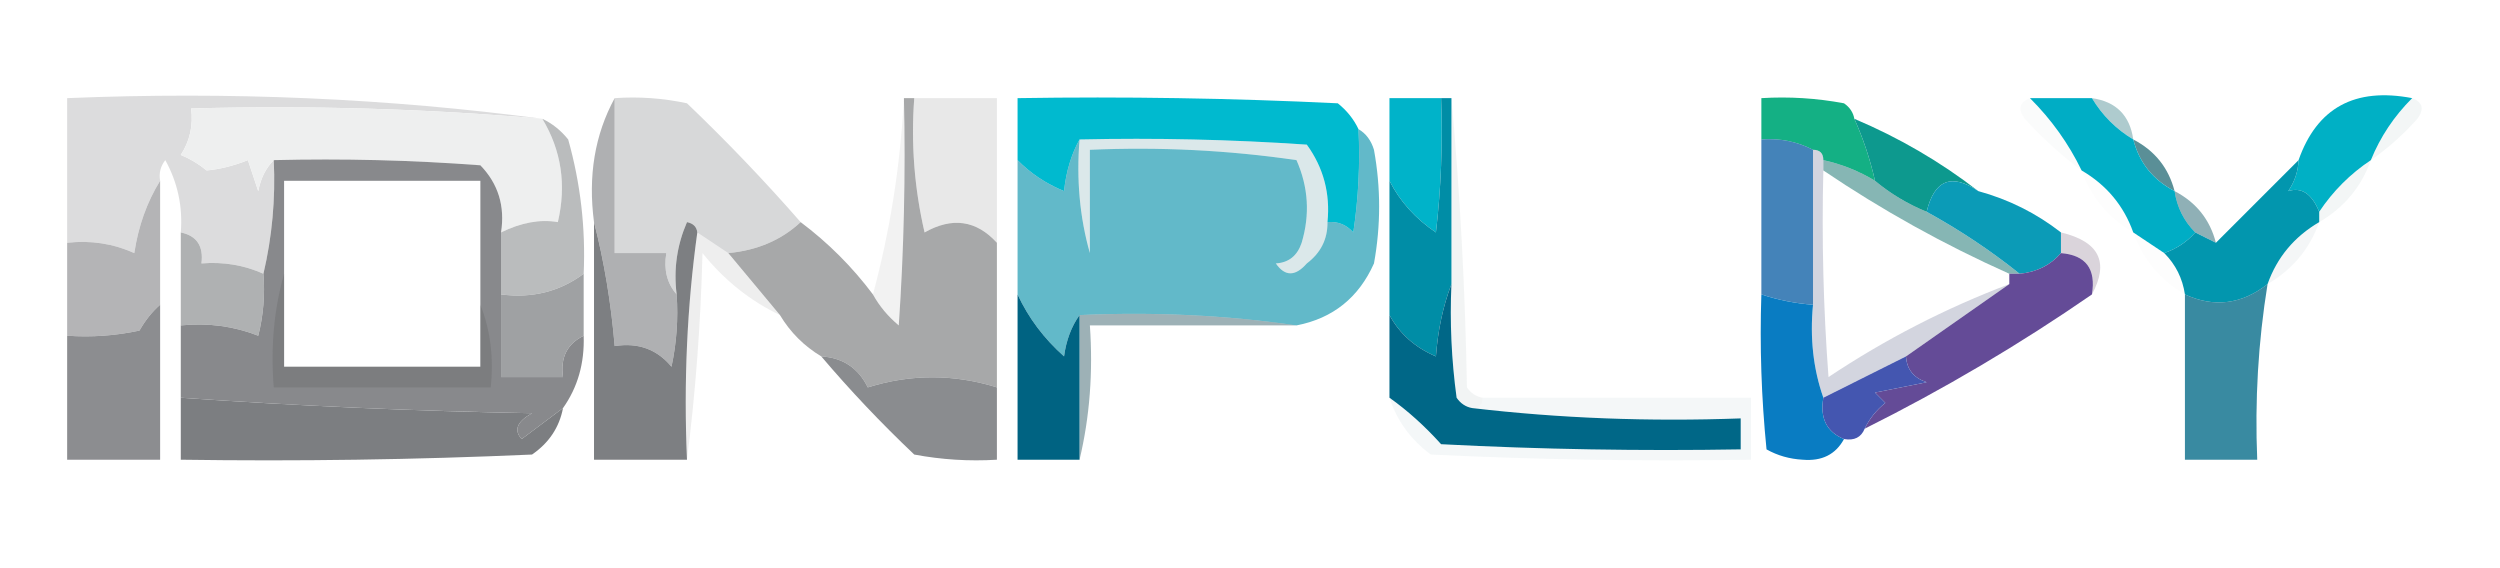
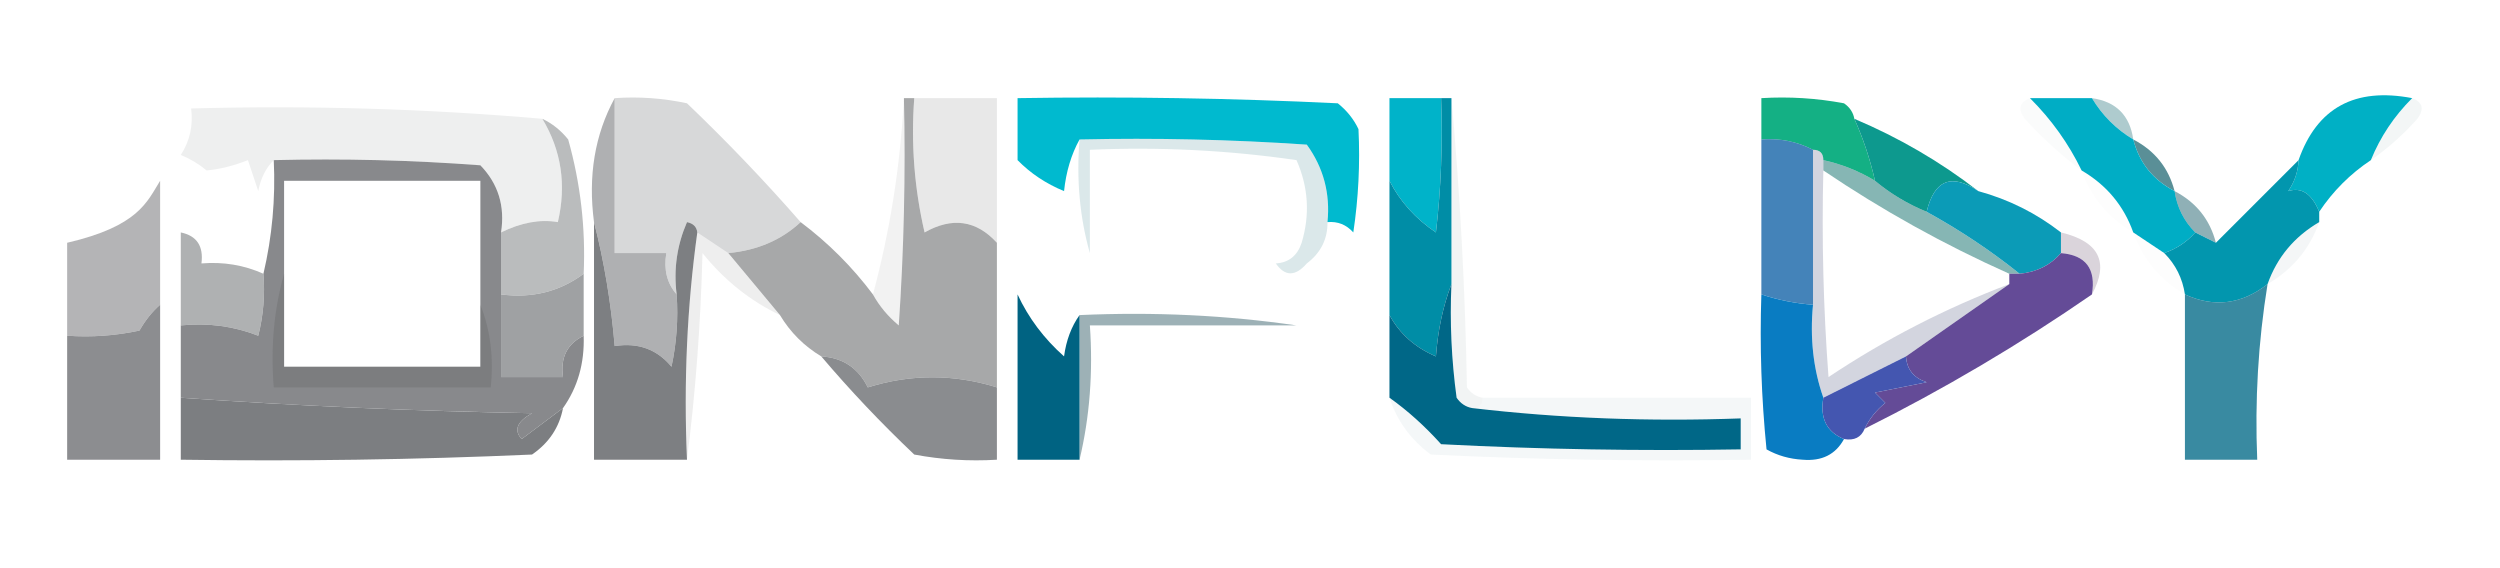
<svg xmlns="http://www.w3.org/2000/svg" version="1.1" width="242px" height="55px" style="shape-rendering:geometricPrecision; text-rendering:geometricPrecision; image-rendering:optimizeQuality; fill-rule:evenodd; clip-rule:evenodd">
  <g>
-     <path style="opacity:1" fill="#dcdcdd" d="M 52.5,11.5 C 41.248,10.523 29.914,10.189 18.5,10.5C 18.713,12.144 18.38,13.644 17.5,15C 18.416,15.374 19.25,15.874 20,16.5C 21.268,16.384 22.602,16.051 24,15.5C 24.333,16.5 24.667,17.5 25,18.5C 25.232,17.262 25.732,16.262 26.5,15.5C 26.677,19.234 26.344,22.901 25.5,26.5C 23.621,25.659 21.621,25.325 19.5,25.5C 19.715,23.821 19.048,22.821 17.5,22.5C 17.702,20.011 17.202,17.677 16,15.5C 15.536,16.094 15.369,16.761 15.5,17.5C 14.224,19.562 13.39,21.896 13,24.5C 10.959,23.577 8.793,23.244 6.5,23.5C 6.5,18.833 6.5,14.167 6.5,9.5C 22.203,8.849 37.536,9.516 52.5,11.5 Z" />
-   </g>
+     </g>
  <g>
    <path style="opacity:1" fill="#00bacf" d="M 131.5,12.5 C 131.665,15.85 131.498,19.183 131,22.5C 130.329,21.748 129.496,21.414 128.5,21.5C 128.78,18.728 128.113,16.228 126.5,14C 119.174,13.5 111.841,13.334 104.5,13.5C 103.698,14.952 103.198,16.618 103,18.5C 101.249,17.777 99.749,16.777 98.5,15.5C 98.5,13.5 98.5,11.5 98.5,9.5C 108.839,9.334 119.172,9.5 129.5,10C 130.381,10.708 131.047,11.542 131.5,12.5 Z" />
  </g>
  <g>
    <path style="opacity:1" fill="#eeefef" d="M 52.5,11.5 C 54.343,14.564 54.843,17.897 54,21.5C 52.286,21.205 50.453,21.538 48.5,22.5C 48.896,19.956 48.229,17.789 46.5,16C 39.842,15.5 33.175,15.334 26.5,15.5C 25.732,16.262 25.232,17.262 25,18.5C 24.667,17.5 24.333,16.5 24,15.5C 22.602,16.051 21.268,16.384 20,16.5C 19.25,15.874 18.416,15.374 17.5,15C 18.38,13.644 18.713,12.144 18.5,10.5C 29.914,10.189 41.248,10.523 52.5,11.5 Z" />
  </g>
  <g>
    <path style="opacity:0.071" fill="#535354" d="M 87.5,9.5 C 87.666,16.841 87.5,24.174 87,31.5C 85.955,30.627 85.122,29.627 84.5,28.5C 86.149,22.399 87.149,16.065 87.5,9.5 Z" />
  </g>
  <g>
    <path style="opacity:1" fill="#14b084" d="M 179.5,11.5 C 180.363,13.421 181.029,15.421 181.5,17.5C 179.95,16.559 178.284,15.893 176.5,15.5C 176.5,14.833 176.167,14.5 175.5,14.5C 173.958,13.699 172.292,13.366 170.5,13.5C 170.5,12.167 170.5,10.833 170.5,9.5C 173.187,9.336 175.854,9.503 178.5,10C 179.056,10.383 179.389,10.883 179.5,11.5 Z" />
  </g>
  <g>
    <path style="opacity:0.318" fill="#005c67" d="M 202.5,9.5 C 204.833,9.833 206.167,11.167 206.5,13.5C 204.833,12.5 203.5,11.167 202.5,9.5 Z" />
  </g>
  <g>
    <path style="opacity:0.02" fill="#00545d" d="M 196.5,9.5 C 198.58,11.573 200.246,13.907 201.5,16.5C 199.537,15.04 197.704,13.373 196,11.5C 195.308,10.563 195.475,9.897 196.5,9.5 Z" />
  </g>
  <g>
    <path style="opacity:0.047" fill="#014047" d="M 233.5,9.5 C 234.525,9.897 234.692,10.563 234,11.5C 232.629,13.041 231.129,14.375 229.5,15.5C 230.415,13.246 231.748,11.246 233.5,9.5 Z" />
  </g>
  <g>
    <path style="opacity:0.647" fill="#00535e" d="M 206.5,13.5 C 208.587,14.585 209.92,16.251 210.5,18.5C 208.413,17.415 207.08,15.749 206.5,13.5 Z" />
  </g>
  <g>
    <path style="opacity:1" fill="#00b0c5" d="M 233.5,9.5 C 231.748,11.246 230.415,13.246 229.5,15.5C 227.5,16.833 225.833,18.5 224.5,20.5C 223.782,18.754 222.782,18.087 221.5,18.5C 222.127,17.583 222.461,16.583 222.5,15.5C 224.283,10.435 227.95,8.435 233.5,9.5 Z" />
  </g>
  <g>
    <path style="opacity:1" fill="#00b3c9" d="M 139.5,9.5 C 139.666,13.846 139.499,18.179 139,22.5C 137.024,21.178 135.524,19.512 134.5,17.5C 134.5,14.833 134.5,12.167 134.5,9.5C 136.167,9.5 137.833,9.5 139.5,9.5 Z" />
  </g>
  <g>
    <path style="opacity:0.928" fill="#e6e6e6" d="M 88.5,9.5 C 91.167,9.5 93.833,9.5 96.5,9.5C 96.5,14.167 96.5,18.833 96.5,23.5C 94.508,21.317 92.174,20.984 89.5,22.5C 88.508,18.217 88.174,13.884 88.5,9.5 Z" />
  </g>
  <g>
    <path style="opacity:1" fill="#d7d8d9" d="M 59.5,9.5 C 61.857,9.337 64.19,9.503 66.5,10C 70.371,13.702 74.037,17.536 77.5,21.5C 75.645,23.233 73.312,24.233 70.5,24.5C 69.5,23.833 68.5,23.167 67.5,22.5C 67.44,21.957 67.107,21.624 66.5,21.5C 65.526,23.743 65.192,26.076 65.5,28.5C 64.566,27.432 64.232,26.099 64.5,24.5C 62.833,24.5 61.167,24.5 59.5,24.5C 59.5,19.5 59.5,14.5 59.5,9.5 Z" />
  </g>
  <g>
    <path style="opacity:1" fill="#0d998e" d="M 179.5,11.5 C 183.836,13.332 187.836,15.665 191.5,18.5C 188.91,16.745 187.243,17.412 186.5,20.5C 184.668,19.752 183.001,18.752 181.5,17.5C 181.029,15.421 180.363,13.421 179.5,11.5 Z" />
  </g>
  <g>
    <path style="opacity:0.008" fill="#004752" d="M 201.5,16.5 C 203.914,17.911 205.581,19.911 206.5,22.5C 204.086,21.089 202.419,19.089 201.5,16.5 Z" />
  </g>
  <g>
    <path style="opacity:0.49" fill="#0a6a67" d="M 176.5,16.5 C 176.5,16.167 176.5,15.833 176.5,15.5C 178.284,15.893 179.95,16.559 181.5,17.5C 183.001,18.752 184.668,19.752 186.5,20.5C 189.709,22.265 192.709,24.265 195.5,26.5C 195.167,26.5 194.833,26.5 194.5,26.5C 188.178,23.674 182.178,20.34 176.5,16.5 Z" />
  </g>
  <g>
-     <path style="opacity:0.047" fill="#004751" d="M 229.5,15.5 C 228.581,18.089 226.914,20.089 224.5,21.5C 224.5,21.167 224.5,20.833 224.5,20.5C 225.833,18.5 227.5,16.833 229.5,15.5 Z" />
-   </g>
+     </g>
  <g>
    <path style="opacity:1" fill="#0b9bb7" d="M 191.5,18.5 C 194.45,19.308 197.117,20.642 199.5,22.5C 199.5,23.167 199.5,23.833 199.5,24.5C 198.486,25.674 197.153,26.34 195.5,26.5C 192.709,24.265 189.709,22.265 186.5,20.5C 187.243,17.412 188.91,16.745 191.5,18.5 Z" />
  </g>
  <g>
    <path style="opacity:1" fill="#00adc5" d="M 196.5,9.5 C 198.5,9.5 200.5,9.5 202.5,9.5C 203.5,11.167 204.833,12.5 206.5,13.5C 207.08,15.749 208.413,17.415 210.5,18.5C 210.733,20.062 211.4,21.395 212.5,22.5C 211.71,23.401 210.71,24.068 209.5,24.5C 208.5,23.833 207.5,23.167 206.5,22.5C 205.581,19.911 203.914,17.911 201.5,16.5C 200.246,13.907 198.58,11.573 196.5,9.5 Z" />
  </g>
  <g>
    <path style="opacity:0.439" fill="#004d59" d="M 210.5,18.5 C 212.587,19.585 213.92,21.251 214.5,23.5C 213.833,23.167 213.167,22.833 212.5,22.5C 211.4,21.395 210.733,20.062 210.5,18.5 Z" />
  </g>
  <g>
    <path style="opacity:0.051" fill="#002931" d="M 140.5,9.5 C 141.33,18.658 141.83,27.991 142,37.5C 142.383,38.056 142.883,38.389 143.5,38.5C 143.5,39.167 143.167,39.5 142.5,39.5C 141.883,39.389 141.383,39.056 141,38.5C 140.501,34.848 140.335,31.182 140.5,27.5C 140.5,21.5 140.5,15.5 140.5,9.5 Z" />
  </g>
  <g>
    <path style="opacity:0.99" fill="#0095ae" d="M 222.5,15.5 C 222.461,16.583 222.127,17.583 221.5,18.5C 222.782,18.087 223.782,18.754 224.5,20.5C 224.5,20.833 224.5,21.167 224.5,21.5C 222.086,22.911 220.419,24.911 219.5,27.5C 216.988,29.467 214.321,29.8 211.5,28.5C 211.267,26.938 210.6,25.605 209.5,24.5C 210.71,24.068 211.71,23.401 212.5,22.5C 213.167,22.833 213.833,23.167 214.5,23.5C 217.167,20.833 219.833,18.167 222.5,15.5 Z" />
  </g>
  <g>
-     <path style="opacity:0.614" fill="#008ea8" d="M 131.5,12.5 C 132.222,12.918 132.722,13.584 133,14.5C 133.667,18.167 133.667,21.833 133,25.5C 131.52,28.817 129.02,30.817 125.5,31.5C 118.687,30.509 111.687,30.175 104.5,30.5C 103.71,31.608 103.21,32.942 103,34.5C 101.052,32.771 99.552,30.771 98.5,28.5C 98.5,24.167 98.5,19.833 98.5,15.5C 99.749,16.777 101.249,17.777 103,18.5C 103.198,16.618 103.698,14.952 104.5,13.5C 104.185,17.371 104.518,21.038 105.5,24.5C 111.31,25.49 117.31,25.823 123.5,25.5C 124.386,26.776 125.386,26.776 126.5,25.5C 127.853,24.476 128.52,23.143 128.5,21.5C 129.496,21.414 130.329,21.748 131,22.5C 131.498,19.183 131.665,15.85 131.5,12.5 Z M 123.5,25.5 C 117.31,25.823 111.31,25.49 105.5,24.5C 105.5,21.167 105.5,17.833 105.5,14.5C 112.226,14.205 118.892,14.538 125.5,15.5C 126.652,18.106 126.818,20.773 126,23.5C 125.583,24.756 124.75,25.423 123.5,25.5 Z" />
-   </g>
+     </g>
  <g>
    <path style="opacity:0.144" fill="#005f6c" d="M 104.5,13.5 C 111.841,13.334 119.174,13.5 126.5,14C 128.113,16.228 128.78,18.728 128.5,21.5C 128.52,23.143 127.853,24.476 126.5,25.5C 125.386,26.776 124.386,26.776 123.5,25.5C 124.75,25.423 125.583,24.756 126,23.5C 126.818,20.773 126.652,18.106 125.5,15.5C 118.892,14.538 112.226,14.205 105.5,14.5C 105.5,17.833 105.5,21.167 105.5,24.5C 104.518,21.038 104.185,17.371 104.5,13.5 Z" />
  </g>
  <g>
    <path style="opacity:0.196" fill="#44264a" d="M 199.5,22.5 C 203.196,23.375 204.196,25.375 202.5,28.5C 202.912,26.027 201.912,24.694 199.5,24.5C 199.5,23.833 199.5,23.167 199.5,22.5 Z" />
  </g>
  <g>
    <path style="opacity:0.043" fill="#00434e" d="M 224.5,21.5 C 223.581,24.089 221.914,26.089 219.5,27.5C 220.419,24.911 222.086,22.911 224.5,21.5 Z" />
  </g>
  <g>
    <path style="opacity:0.008" fill="#013e49" d="M 206.5,22.5 C 207.5,23.167 208.5,23.833 209.5,24.5C 210.6,25.605 211.267,26.938 211.5,28.5C 209.086,27.089 207.419,25.089 206.5,22.5 Z" />
  </g>
  <g>
    <path style="opacity:1" fill="#babcbd" d="M 52.5,11.5 C 53.458,11.953 54.292,12.62 55,13.5C 56.195,17.751 56.695,22.085 56.5,26.5C 54.18,28.226 51.513,28.893 48.5,28.5C 48.5,26.5 48.5,24.5 48.5,22.5C 50.453,21.538 52.286,21.205 54,21.5C 54.843,17.897 54.343,14.564 52.5,11.5 Z" />
  </g>
  <g>
    <path style="opacity:0.759" fill="#0a5da4" d="M 170.5,13.5 C 172.292,13.366 173.958,13.699 175.5,14.5C 175.5,19.5 175.5,24.5 175.5,29.5C 173.784,29.371 172.117,29.038 170.5,28.5C 170.5,23.5 170.5,18.5 170.5,13.5 Z" />
  </g>
  <g>
    <path style="opacity:1" fill="#008da6" d="M 139.5,9.5 C 139.833,9.5 140.167,9.5 140.5,9.5C 140.5,15.5 140.5,21.5 140.5,27.5C 139.686,29.631 139.186,31.964 139,34.5C 136.981,33.643 135.481,32.309 134.5,30.5C 134.5,26.167 134.5,21.833 134.5,17.5C 135.524,19.512 137.024,21.178 139,22.5C 139.499,18.179 139.666,13.846 139.5,9.5 Z" />
  </g>
  <g>
    <path style="opacity:1" fill="#afb0b2" d="M 59.5,9.5 C 59.5,14.5 59.5,19.5 59.5,24.5C 61.167,24.5 62.833,24.5 64.5,24.5C 64.232,26.099 64.566,27.432 65.5,28.5C 65.663,30.857 65.497,33.19 65,35.5C 63.599,33.808 61.766,33.141 59.5,33.5C 59.149,29.316 58.482,25.316 57.5,21.5C 56.911,17.029 57.577,13.029 59.5,9.5 Z" />
  </g>
  <g>
    <path style="opacity:0.098" fill="#595a5b" d="M 67.5,22.5 C 68.5,23.167 69.5,23.833 70.5,24.5C 72.167,26.5 73.833,28.5 75.5,30.5C 72.606,29.118 70.106,27.118 68,24.5C 67.828,31.346 67.328,38.013 66.5,44.5C 66.175,36.981 66.508,29.648 67.5,22.5 Z" />
  </g>
  <g>
-     <path style="opacity:0.951" fill="#b0b1b3" d="M 15.5,17.5 C 15.5,21.5 15.5,25.5 15.5,29.5C 14.733,30.172 14.066,31.005 13.5,32C 11.19,32.497 8.857,32.663 6.5,32.5C 6.5,29.5 6.5,26.5 6.5,23.5C 8.793,23.244 10.959,23.577 13,24.5C 13.39,21.896 14.224,19.562 15.5,17.5 Z" />
+     <path style="opacity:0.951" fill="#b0b1b3" d="M 15.5,17.5 C 15.5,21.5 15.5,25.5 15.5,29.5C 14.733,30.172 14.066,31.005 13.5,32C 11.19,32.497 8.857,32.663 6.5,32.5C 6.5,29.5 6.5,26.5 6.5,23.5C 13.39,21.896 14.224,19.562 15.5,17.5 Z" />
  </g>
  <g>
    <path style="opacity:1" fill="#afb1b2" d="M 17.5,22.5 C 19.048,22.821 19.715,23.821 19.5,25.5C 21.621,25.325 23.621,25.659 25.5,26.5C 25.662,28.527 25.495,30.527 25,32.5C 22.619,31.565 20.119,31.232 17.5,31.5C 17.5,28.5 17.5,25.5 17.5,22.5 Z" />
  </g>
  <g>
    <path style="opacity:0.383" fill="#003542" d="M 104.5,30.5 C 111.687,30.175 118.687,30.509 125.5,31.5C 118.833,31.5 112.167,31.5 105.5,31.5C 105.818,36.032 105.485,40.366 104.5,44.5C 104.5,39.833 104.5,35.167 104.5,30.5 Z" />
  </g>
  <g>
    <path style="opacity:1" fill="#a7a8a9" d="M 87.5,9.5 C 87.833,9.5 88.167,9.5 88.5,9.5C 88.174,13.884 88.508,18.217 89.5,22.5C 92.174,20.984 94.508,21.317 96.5,23.5C 96.5,28.167 96.5,32.833 96.5,37.5C 92.333,36.197 88.166,36.197 84,37.5C 83.082,35.624 81.582,34.624 79.5,34.5C 77.833,33.5 76.5,32.167 75.5,30.5C 73.833,28.5 72.167,26.5 70.5,24.5C 73.312,24.233 75.645,23.233 77.5,21.5C 80.167,23.5 82.5,25.833 84.5,28.5C 85.122,29.627 85.955,30.627 87,31.5C 87.5,24.174 87.666,16.841 87.5,9.5 Z" />
  </g>
  <g>
    <path style="opacity:1" fill="#644b97" d="M 199.5,24.5 C 201.912,24.694 202.912,26.027 202.5,28.5C 195.504,33.334 188.171,37.667 180.5,41.5C 180.953,40.542 181.619,39.708 182.5,39C 182.167,38.667 181.833,38.333 181.5,38C 183.167,37.667 184.833,37.333 186.5,37C 185.244,36.583 184.577,35.75 184.5,34.5C 187.833,32.167 191.167,29.833 194.5,27.5C 194.5,27.167 194.5,26.833 194.5,26.5C 194.833,26.5 195.167,26.5 195.5,26.5C 197.153,26.34 198.486,25.674 199.5,24.5 Z" />
  </g>
  <g>
    <path style="opacity:1" fill="#9fa1a3" d="M 56.5,26.5 C 56.5,28.5 56.5,30.5 56.5,32.5C 54.896,33.287 54.229,34.62 54.5,36.5C 52.5,36.5 50.5,36.5 48.5,36.5C 48.5,33.833 48.5,31.167 48.5,28.5C 51.513,28.893 54.18,28.226 56.5,26.5 Z" />
  </g>
  <g>
    <path style="opacity:0.204" fill="#2a3566" d="M 175.5,14.5 C 176.167,14.5 176.5,14.833 176.5,15.5C 176.5,15.833 176.5,16.167 176.5,16.5C 176.334,23.175 176.5,29.842 177,36.5C 182.495,32.836 188.329,29.836 194.5,27.5C 191.167,29.833 187.833,32.167 184.5,34.5C 181.86,35.82 179.193,37.153 176.5,38.5C 175.523,35.713 175.19,32.713 175.5,29.5C 175.5,24.5 175.5,19.5 175.5,14.5 Z" />
  </g>
  <g>
    <path style="opacity:1" fill="#88898c" d="M 26.5,15.5 C 33.175,15.334 39.842,15.5 46.5,16C 48.229,17.789 48.896,19.956 48.5,22.5C 48.5,24.5 48.5,26.5 48.5,28.5C 48.5,31.167 48.5,33.833 48.5,36.5C 50.5,36.5 52.5,36.5 54.5,36.5C 54.229,34.62 54.896,33.287 56.5,32.5C 56.59,35.152 55.924,37.486 54.5,39.5C 53.185,40.476 51.852,41.476 50.5,42.5C 49.707,41.645 50.04,40.811 51.5,40C 40.121,39.791 28.788,39.291 17.5,38.5C 17.5,36.167 17.5,33.833 17.5,31.5C 20.119,31.232 22.619,31.565 25,32.5C 25.495,30.527 25.662,28.527 25.5,26.5C 26.344,22.901 26.677,19.234 26.5,15.5 Z M 46.5,29.5 C 46.5,31.5 46.5,33.5 46.5,35.5C 40.167,35.5 33.833,35.5 27.5,35.5C 27.5,32.5 27.5,29.5 27.5,26.5C 27.5,23.5 27.5,20.5 27.5,17.5C 33.833,17.5 40.167,17.5 46.5,17.5C 46.5,21.5 46.5,25.5 46.5,29.5 Z" />
  </g>
  <g>
    <path style="opacity:0.243" fill="#57585a" d="M 27.5,26.5 C 27.5,29.5 27.5,32.5 27.5,35.5C 33.833,35.5 40.167,35.5 46.5,35.5C 46.5,33.5 46.5,31.5 46.5,29.5C 47.473,31.948 47.806,34.615 47.5,37.5C 40.5,37.5 33.5,37.5 26.5,37.5C 26.185,33.629 26.518,29.962 27.5,26.5 Z" />
  </g>
  <g>
    <path style="opacity:0.775" fill="#006986" d="M 219.5,27.5 C 218.593,33.106 218.26,38.773 218.5,44.5C 216.167,44.5 213.833,44.5 211.5,44.5C 211.5,39.167 211.5,33.833 211.5,28.5C 214.321,29.8 216.988,29.467 219.5,27.5 Z" />
  </g>
  <g>
    <path style="opacity:0.043" fill="#00465e" d="M 134.5,38.5 C 136.25,39.742 137.917,41.242 139.5,43C 149.161,43.5 158.828,43.666 168.5,43.5C 168.5,42.5 168.5,41.5 168.5,40.5C 159.651,40.826 150.984,40.493 142.5,39.5C 143.167,39.5 143.5,39.167 143.5,38.5C 152.167,38.5 160.833,38.5 169.5,38.5C 169.5,40.5 169.5,42.5 169.5,44.5C 159.161,44.666 148.828,44.5 138.5,44C 136.561,42.568 135.228,40.735 134.5,38.5 Z" />
  </g>
  <g>
    <path style="opacity:1" fill="#097cc2" d="M 170.5,28.5 C 172.117,29.038 173.784,29.371 175.5,29.5C 175.19,32.713 175.523,35.713 176.5,38.5C 176.157,40.483 176.824,41.817 178.5,42.5C 177.688,43.993 176.355,44.66 174.5,44.5C 173.228,44.43 172.062,44.097 171,43.5C 170.501,38.511 170.334,33.511 170.5,28.5 Z" />
  </g>
  <g>
    <path style="opacity:1" fill="#4456b0" d="M 184.5,34.5 C 184.577,35.75 185.244,36.583 186.5,37C 184.833,37.333 183.167,37.667 181.5,38C 181.833,38.333 182.167,38.667 182.5,39C 181.619,39.708 180.953,40.542 180.5,41.5C 180.158,42.338 179.492,42.672 178.5,42.5C 176.824,41.817 176.157,40.483 176.5,38.5C 179.193,37.153 181.86,35.82 184.5,34.5 Z" />
  </g>
  <g>
    <path style="opacity:0.956" fill="#87888b" d="M 15.5,29.5 C 15.5,34.5 15.5,39.5 15.5,44.5C 12.5,44.5 9.5,44.5 6.5,44.5C 6.5,40.5 6.5,36.5 6.5,32.5C 8.857,32.663 11.19,32.497 13.5,32C 14.066,31.005 14.733,30.172 15.5,29.5 Z" />
  </g>
  <g>
    <path style="opacity:1" fill="#7c7e81" d="M 17.5,38.5 C 28.788,39.291 40.121,39.791 51.5,40C 50.04,40.811 49.707,41.645 50.5,42.5C 51.852,41.476 53.185,40.476 54.5,39.5C 54.141,41.371 53.141,42.871 51.5,44C 40.172,44.5 28.838,44.666 17.5,44.5C 17.5,42.5 17.5,40.5 17.5,38.5 Z" />
  </g>
  <g>
    <path style="opacity:0.997" fill="#7d7f82" d="M 57.5,21.5 C 58.482,25.316 59.149,29.316 59.5,33.5C 61.766,33.141 63.599,33.808 65,35.5C 65.497,33.19 65.663,30.857 65.5,28.5C 65.192,26.076 65.526,23.743 66.5,21.5C 67.107,21.624 67.44,21.957 67.5,22.5C 66.508,29.648 66.175,36.981 66.5,44.5C 63.5,44.5 60.5,44.5 57.5,44.5C 57.5,36.833 57.5,29.167 57.5,21.5 Z" />
  </g>
  <g>
    <path style="opacity:0.915" fill="#808285" d="M 79.5,34.5 C 81.582,34.624 83.082,35.624 84,37.5C 88.166,36.197 92.333,36.197 96.5,37.5C 96.5,39.833 96.5,42.167 96.5,44.5C 93.813,44.664 91.146,44.497 88.5,44C 85.296,40.964 82.296,37.797 79.5,34.5 Z" />
  </g>
  <g>
    <path style="opacity:1" fill="#006382" d="M 98.5,28.5 C 99.552,30.771 101.052,32.771 103,34.5C 103.21,32.942 103.71,31.608 104.5,30.5C 104.5,35.167 104.5,39.833 104.5,44.5C 102.5,44.5 100.5,44.5 98.5,44.5C 98.5,39.167 98.5,33.833 98.5,28.5 Z" />
  </g>
  <g>
    <path style="opacity:1" fill="#006787" d="M 140.5,27.5 C 140.335,31.182 140.501,34.848 141,38.5C 141.383,39.056 141.883,39.389 142.5,39.5C 150.984,40.493 159.651,40.826 168.5,40.5C 168.5,41.5 168.5,42.5 168.5,43.5C 158.828,43.666 149.161,43.5 139.5,43C 137.917,41.242 136.25,39.742 134.5,38.5C 134.5,35.833 134.5,33.167 134.5,30.5C 135.481,32.309 136.981,33.643 139,34.5C 139.186,31.964 139.686,29.631 140.5,27.5 Z" />
  </g>
</svg>